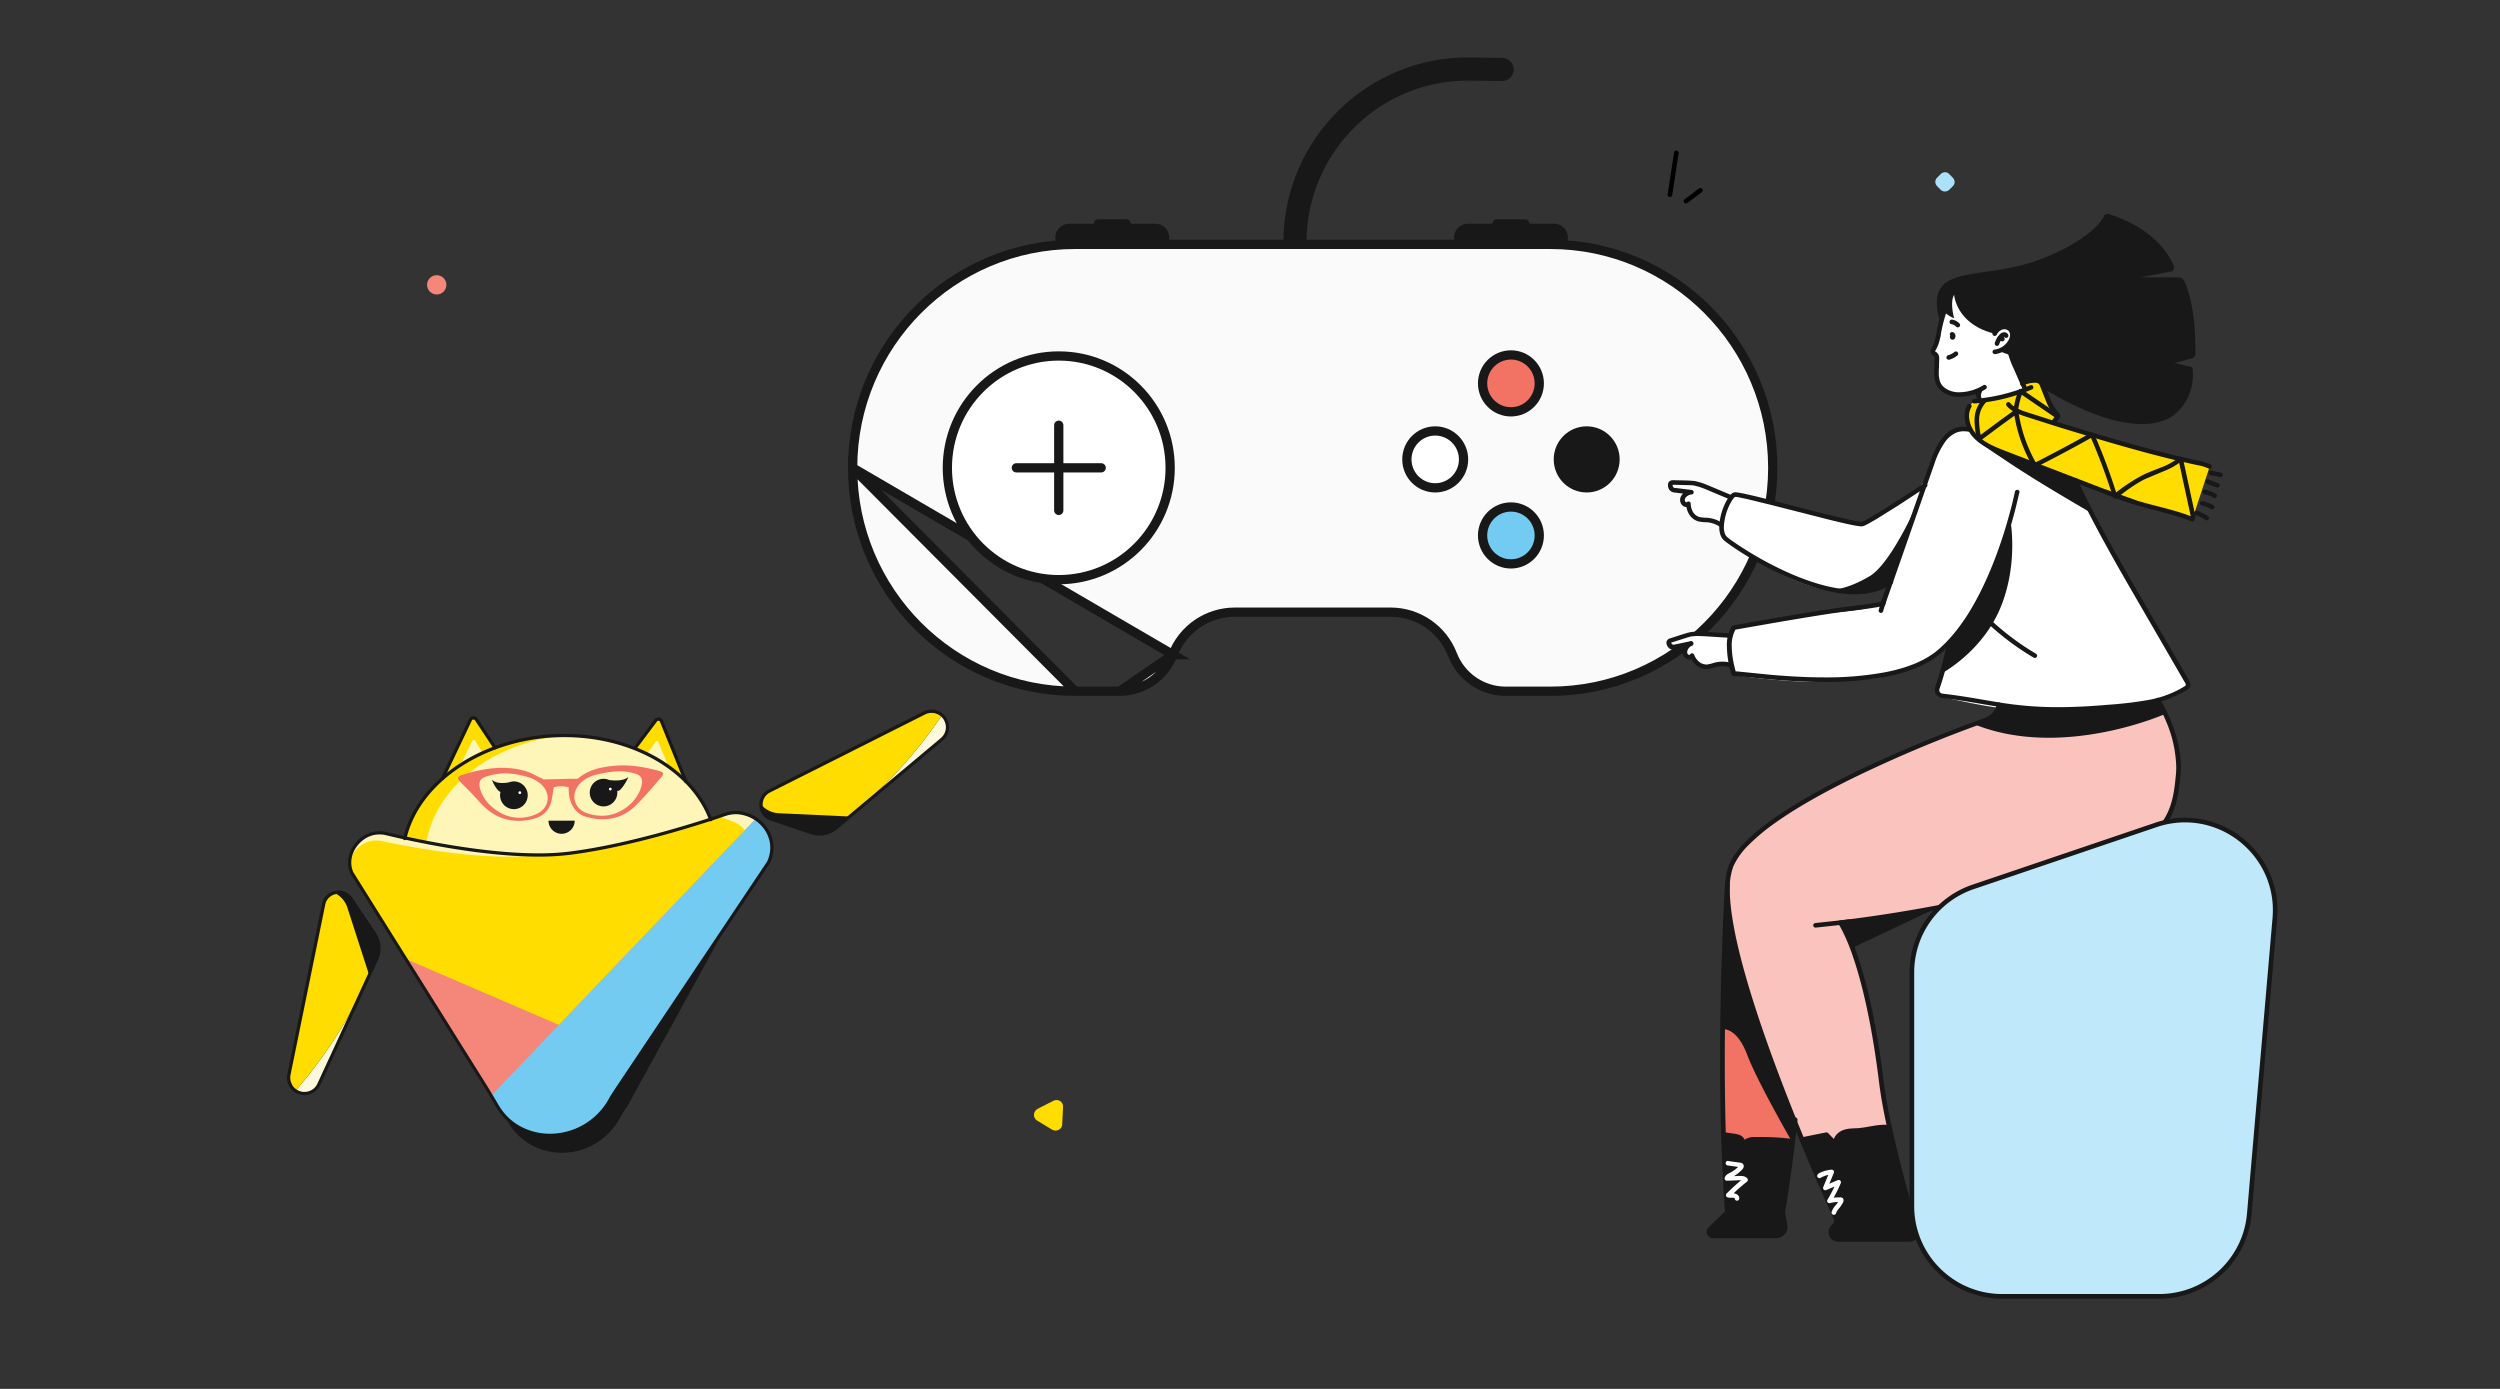
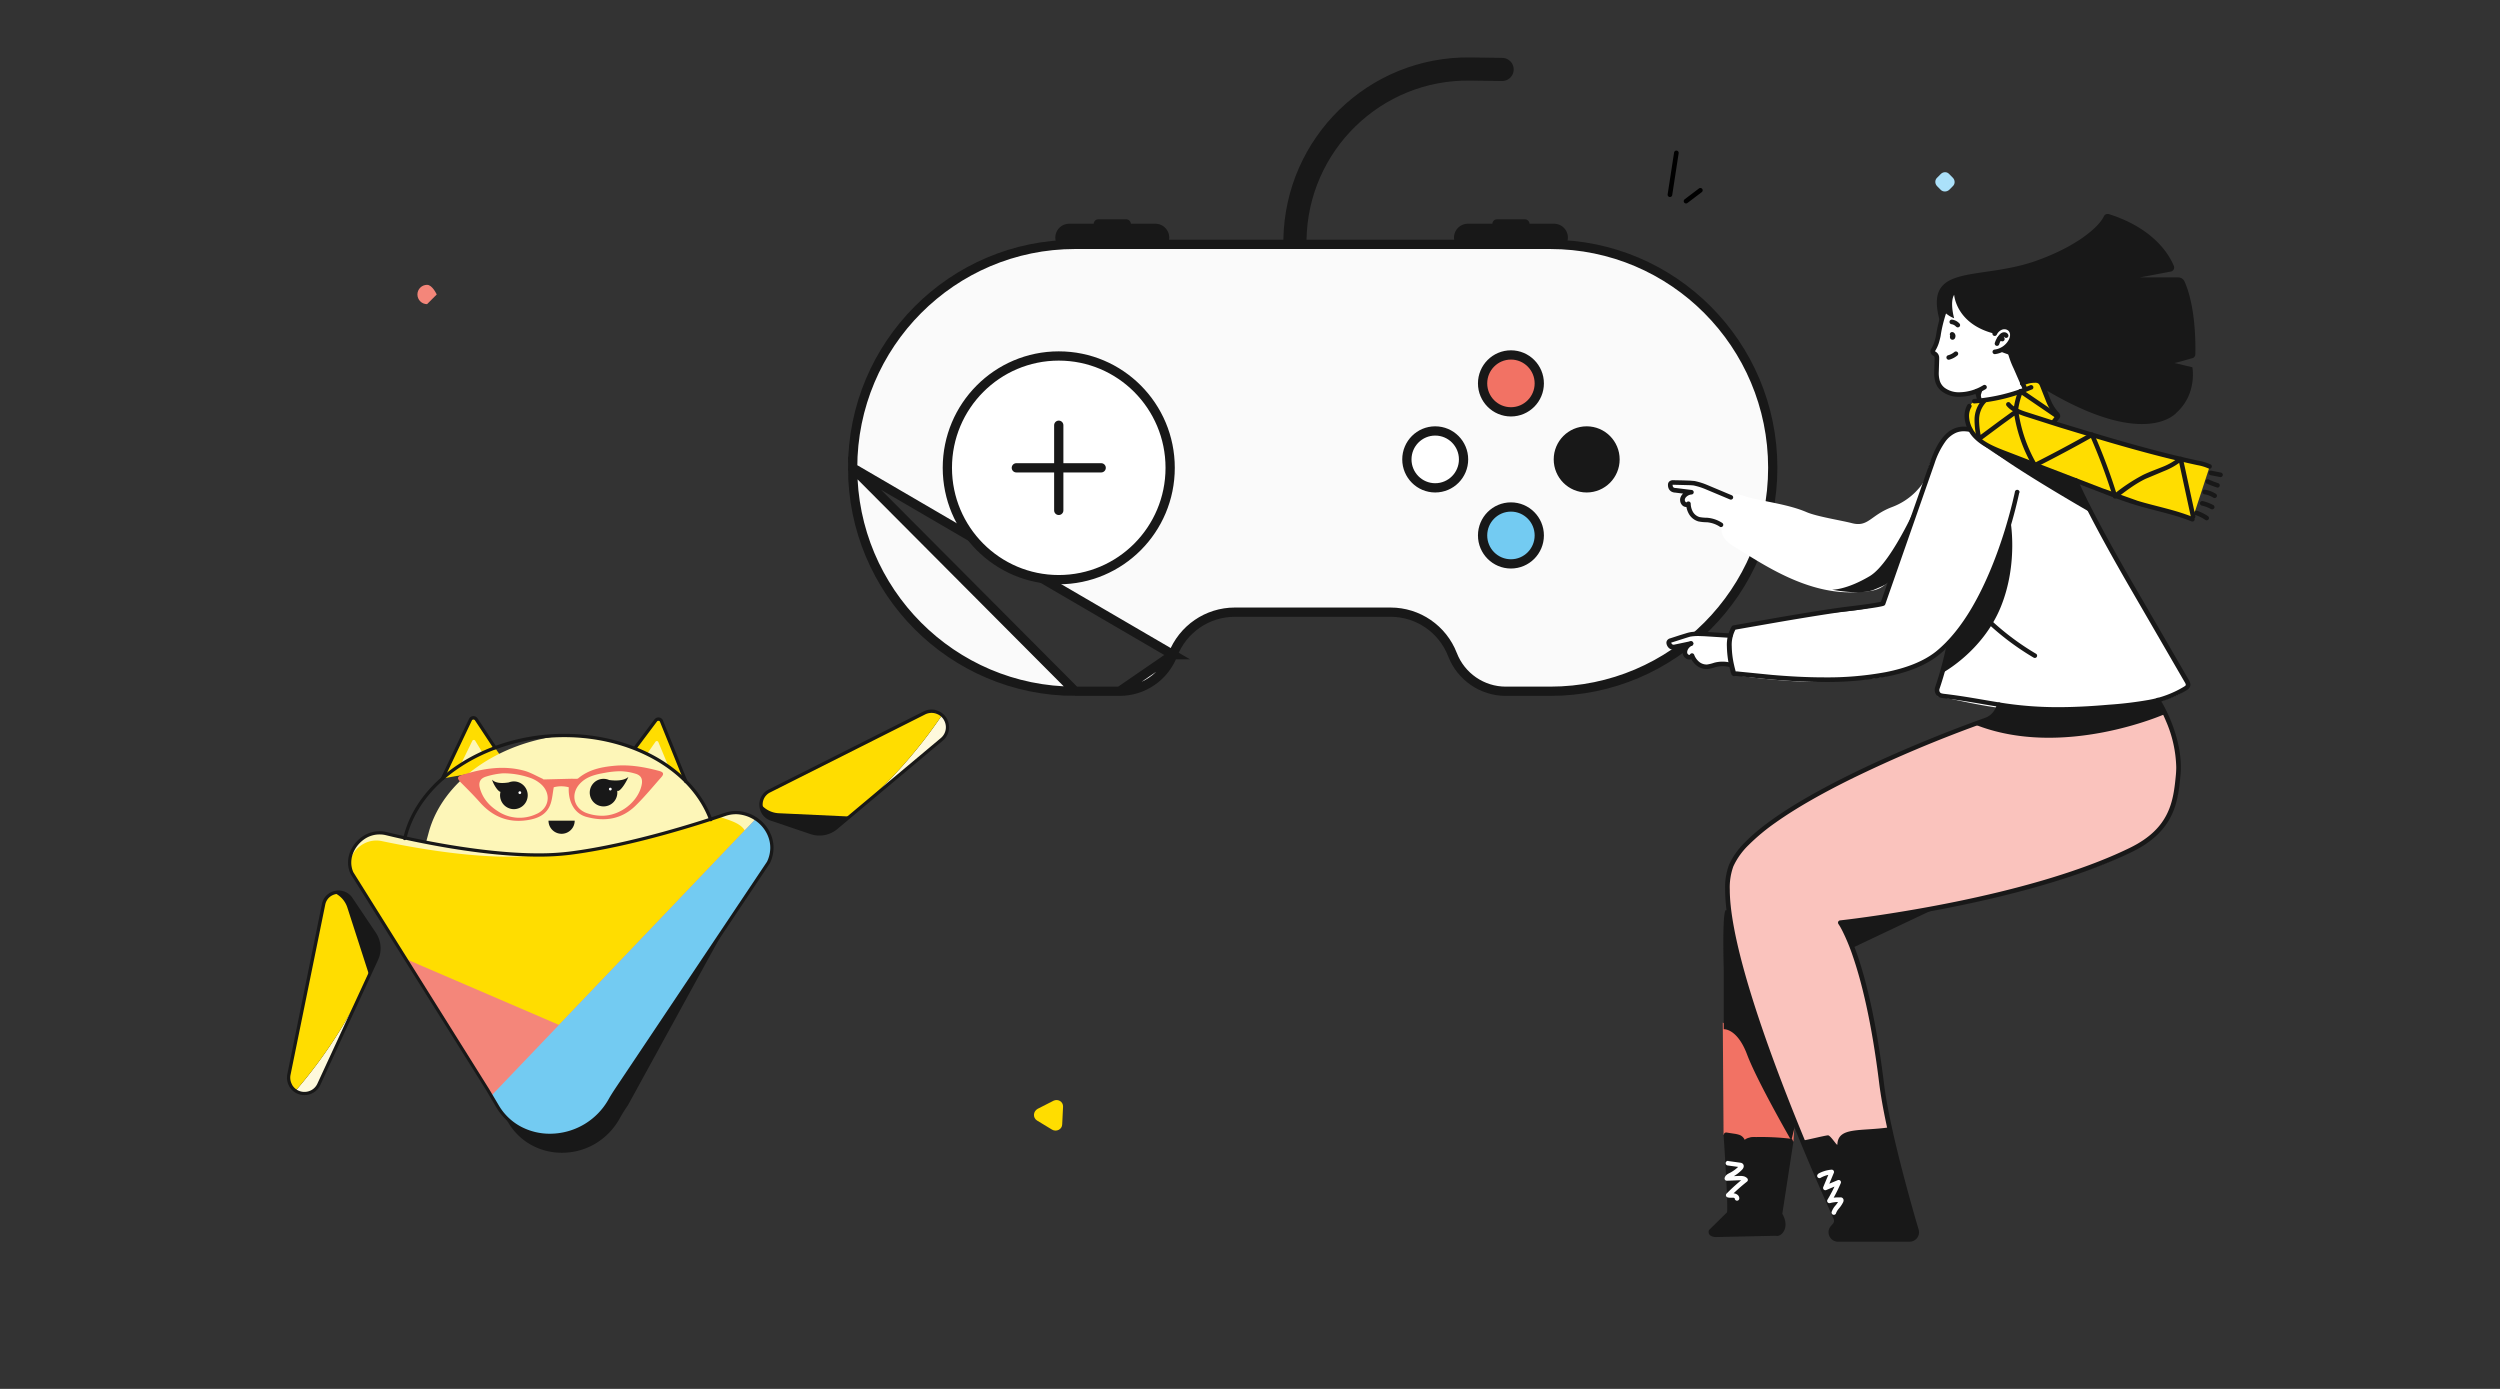
<svg xmlns="http://www.w3.org/2000/svg" width="540" height="300" fill="none">
  <rect width="100%" height="100%" fill="#333333" stroke="none" />
  <style>.B{fill:#fff}.C{stroke-width:2}.D{fill:#181818}.E{fill:#fd0}.F{stroke-linecap:round}.G{fill:#f27264}.H{fill:#fdf6b8}</style>
  <g clip-path="url(#A)" stroke="#181818" stroke-miterlimit="10">
    <g class="F">
      <path d="M324.457 15l-6.901-.093c-20.587-.279-37.517 16.22-37.848 36.885" stroke-width="5" />
      <g stroke-width="6">
        <path d="M230.946 51.321h18.61m67.505 0h18.609" />
      </g>
      <g class="C">
        <path d="M323.347 48.368h6.029" />
      </g>
    </g>
    <path d="M253.343 141.409l.001-.001c2.145-5.533 7.452-9.18 13.367-9.18h33.663c5.921 0 11.229 3.647 13.368 9.18 1.848 4.767 6.417 7.903 11.502 7.903h9.606c26.542 0 48.066-21.608 48.066-48.263v-.006c0-26.655-21.524-48.256-48.066-48.256H232.242c-26.542 0-48.066 21.608-48.073 48.269l69.174 40.354zm0 0c-1.841 4.766-6.41 7.902-11.502 7.902m11.502-7.902l-11.502 7.902m0 0h-9.606m9.606 0h-9.606m0 0c-26.542 0-48.066-21.602-48.066-48.256l48.066 48.256z" fill="#fafafa" class="C" />
    <path d="M228.692 125.205c13.29 0 24.063-10.815 24.063-24.157s-10.773-24.156-24.063-24.156-24.064 10.815-24.064 24.156 10.774 24.157 24.064 24.157z" class="B C" />
    <path d="M326.362 88.957c3.381 0 6.122-2.751 6.122-6.145s-2.741-6.145-6.122-6.145-6.122 2.751-6.122 6.145 2.741 6.145 6.122 6.145z" class="C G" />
    <path d="M326.362 121.801c3.381 0 6.122-2.752 6.122-6.146s-2.741-6.145-6.122-6.145-6.122 2.751-6.122 6.145 2.741 6.146 6.122 6.146z" fill="#73cbf2" class="C" />
    <path d="M342.724 105.375c3.381 0 6.122-2.751 6.122-6.145s-2.741-6.145-6.122-6.145-6.121 2.751-6.121 6.145 2.74 6.145 6.121 6.145z" class="C D" />
    <path d="M310.006 105.375c3.381 0 6.122-2.751 6.122-6.145s-2.741-6.145-6.122-6.145-6.121 2.751-6.121 6.145 2.741 6.145 6.121 6.145z" class="B C" />
    <g class="F C">
      <path d="M228.692 91.85v18.396" />
      <path d="M237.855 101.048h-18.326m17.704-52.68h6.03" />
    </g>
  </g>
  <g clip-path="url(#B)">
    <path d="M387.548 243.893l-.164 2.653-8.43-.803c-.341-.031-.684.036-.987.193s-.555.398-.724.693l-.679 1.191-.343-1.476a1.39 1.39 0 0 0-.462-.756 1.41 1.41 0 0 0-.827-.327l-2.643-.153-.169-24.22 7.717 3.347 7.711 19.658z" class="G" />
    <g class="D">
      <path d="M396.117 264.757l-.838.822a1.52 1.52 0 0 0-.06.721c.038.242.134.471.28.668s.336.358.557.467a1.56 1.56 0 0 0 .71.162h15.229a1.56 1.56 0 0 0 1.523-.361 1.53 1.53 0 0 0 .418-.69c.075-.262.078-.54.008-.805l-6-23.187-18.78 2.84 7.265 17.95a1.3 1.3 0 0 1 .057.753 1.31 1.31 0 0 1-.369.66zm-23.114-2.864l-3.868 3.809c-.333.985.496 1.506 1.552 1.501l12.893-.275c1.156.349 3.159-1.718 1.399-4.75l2.405-15.632-8.723-.827a1.5 1.5 0 0 0-.899.184c-.272.154-.489.389-.619.673l-.59 1.245-.262-1.157a1.7 1.7 0 0 0-.531-.895c-.267-.236-.602-.382-.957-.419l-2.509-.236s1.1 16.409.709 16.779z" />
    </g>
    <path d="M406.541 234.108c.357 2.953 1.047 5.66 1.86 9.352-6.496.984-11.361-.153-11.53 3.74 0 .492-1.488-2.032-2.043-1.968-.878.093-4.423.984-5.415 1.122-8.153-19.742-19.43-50.012-15.477-59.521 5.351-12.9 46.674-28.724 55.908-31.835a2.98 2.98 0 0 0 1.273-.847 2.93 2.93 0 0 0 .68-1.363l.174-.866s9.596 1.053 12.804 1.028c5.286-.039 21.046-2.013 21.046-2.013.176-.004.349.04.501.126a.96.96 0 0 1 .362.367c2.484 4.973 3.79 10.445 3.818 15.996 1.146 14.864-16.042 20.052-34.326 24.639-18.685 4.691-38.586 7.161-38.586 7.161s5.619 7.551 8.951 34.882z" fill="#fac3bd" />
    <path d="M425.435 92.637c3.154 7.117 23.496 12.059 26.65 19.196 1.78 4.021 7.126 12.88 9.248 16.734 3.07 5.577 6.447 11.124 9.561 16.686.67 1.181 2.162 2.712 1.597 3.282-1.741 1.753-4.037 2.26-6.496 3.136-8.173 2.918-27.929 1.663-31.45 1.476-4.716-.236-12.16-1.998-16.048-2.805.045-2.461 1.701-8.486 2.366-11.173 0 1.039-.749.615-2.628 2.308-2.277 2.048-5.832 3.131-8.927 4.051a29.05 29.05 0 0 1-7.121 1.201l-11.609.492c-2.936.123-15.834-1.028-16.474-1.742-.496-.532-.6-6.59-.644-7.59.066-.735.337-1.437.783-2.027.318-.399 1.265-.32 1.756-.458 2.36-.665 3.243-.192 5.613-.857a22.76 22.76 0 0 1 3.591-.63c2.077-.167 5.281-.935 7.374-1.215 3.863-.522 8.926-.64 12.581-1.782a3.83 3.83 0 0 0 1.852-1.389c.458-.641.705-1.408.706-2.194.055-1.127 1.825-3.067.992-3.977-.054 1.58-1.23 2.953-2.658 3.677s-3.074.703-4.666.831c-10.766.857-20.625-6.049-26.392-9.538-3.997-2.412-3.729-3.82-1.805-10.144.739-2.427 2.703-1.201 4.959-.64 3.6.891 8.356 1.476 12.075 3.076 2.212.955 7.439 1.772 9.784 2.377 3.541.926 3.967-1.668 8.594-3.445 1.936-.71 3.693-1.83 5.148-3.283 3.625-3.721 1.899-4.533 4.061-7.929 1.359-2.131 1.775-3.657 3.734-5.266" class="B" />
    <path d="M443.371 91.505c8.212 2.628 33.925 9.244 33.925 9.244l-3.739 11.428-19.836-6.452-24.041-9.185c-3.472-1.363-5.743-4.794-4.558-8.146a2.68 2.68 0 0 1 .846-1.31 2.71 2.71 0 0 1 1.435-.624 3.29 3.29 0 0 0 .764-.172l10.682-4.213a1.62 1.62 0 0 1 1.213-.014c.391.153.707.451.879.831l3.368 7.427-.938 1.186z" class="E" />
    <g class="B">
      <path d="M432.511 85.806l4.909-1.836-2.43-11.03a4.46 4.46 0 0 0-.955-1.932 4.51 4.51 0 0 0-1.753-1.267L421.7 63.204l-2.271 5.7-1.186 5.138-.644 1.058a.82.82 0 0 0-.185.33c-.035.123-.041.252-.017.377a.82.82 0 0 0 .153.346.83.83 0 0 0 .292.242l.496.714.059 5.07c.397 2.712 3.506 3.637 6.749 2.599l2.291-.492.095 2.038c1.869-.005 2.772.3 4.979-.517zm-62.926 26.47l2.167 1.082 2.133-5.94-3.705-1.846a16.63 16.63 0 0 0-8.812-1.378c-.177.027-.341.111-.466.239s-.205.293-.228.47c-.017.196.041.392.163.547s.3.259.497.289l3.967.576-.992.374c-.281.154-.508.389-.651.674a1.56 1.56 0 0 0-.152.921c.008.133.054.261.132.369a.72.72 0 0 0 .309.244.73.73 0 0 0 .392.046c.132-.022.256-.079.357-.167 0 2.87 2.211 3.657 3.843 3.544l1.046-.044zm1.618 31.293l2.633.06-.104-6.429-4.096-.177a16.67 16.67 0 0 0-8.803 1.447.83.83 0 0 0-.364.375.82.82 0 0 0-.067.516.78.78 0 0 0 .331.466.79.79 0 0 0 .562.12l3.942-.699-.808.664c-.471.384-.496 1.123-.258 1.763a.72.72 0 0 0 .239.319.73.73 0 0 0 .373.145c.136.012.272-.014.394-.075a.72.72 0 0 0 .293-.271c1.324 2.17 3.065 2.608 4.577 1.968l1.156-.192z" />
    </g>
    <g class="D">
-       <path d="M373.618 190.928s0 .271-.045.778c-.203 3.563-1.021 18.979-1.021 37.372 0 10.508.268 21.991 1.066 32.79.005.071-.005.143-.031.21s-.066.128-.118.178l-3.704 3.559c-.038.034-.069.076-.089.122a.35.35 0 0 0-.03.149c-.002.102.037.201.109.275.038.04.083.071.133.092a.4.4 0 0 0 .16.031h13.548a1.48 1.48 0 0 0 .58-.113c.184-.076.351-.188.491-.33a1.47 1.47 0 0 0 .436-1.033c-.001-.089-.009-.178-.025-.266l-.496-2.751c-.01-.057-.01-.116 0-.173 0 0 0-.142.07-.423.322-1.969 1.681-10.4 2.623-19.589a.49.49 0 0 1 .541-.438.49.49 0 0 1 .186.056c.058.03.109.072.151.122s.072.108.091.171a.48.48 0 0 1 .018.192c-1.086 10.538-2.703 20.067-2.703 20.077l-.496-.084.496-.089.496 2.757a2.67 2.67 0 0 1 .04.438 2.45 2.45 0 0 1-.726 1.74 2.49 2.49 0 0 1-1.754.721h-13.587c-.183 0-.365-.035-.534-.104a1.37 1.37 0 0 1-.453-.3c-.13-.128-.232-.281-.302-.449s-.105-.348-.105-.53.035-.367.107-.536.18-.322.315-.449l3.699-3.558.347.354-.496.035c-.798-10.829-1.066-22.331-1.066-32.859 0-21.056 1.066-38.204 1.066-38.209a.49.49 0 0 1 .167-.339c.098-.087.227-.132.359-.124s.255.067.342.165a.49.49 0 0 1 .124.357l.02.005z" />
      <path d="M386.675 246.93a54.82 54.82 0 0 0-7.325-.359h-.183c-.455-.025-.91.034-1.344.172a1.37 1.37 0 0 0-.531.349c-.122.124-.199.285-.218.458a.49.49 0 0 1-.145.348.5.5 0 0 1-.701 0 .49.49 0 0 1-.146-.348 4.22 4.22 0 0 0-.094-.724c-.035-.18-.115-.349-.233-.492a1.14 1.14 0 0 0-.496-.305 4.56 4.56 0 0 0-.783-.172l-1.706-.256c-.065-.01-.127-.033-.182-.067a.51.51 0 0 1-.143-.131c-.038-.053-.065-.112-.08-.175a.5.5 0 0 1-.007-.193.49.49 0 0 1 .198-.32.5.5 0 0 1 .367-.089l1.706.261a5.94 5.94 0 0 1 .952.207 1.99 1.99 0 0 1 .91.559 1.97 1.97 0 0 1 .484.947c.064.29.104.585.119.881l-.496.035-.496-.04a1.77 1.77 0 0 1 .496-1.038c.249-.27.558-.477.903-.606a4.67 4.67 0 0 1 1.701-.231h.188c2.485-.045 4.97.078 7.438.369a.49.49 0 0 1 .422.556c-.018.129-.088.246-.193.325a.5.5 0 0 1-.367.094l-.015-.015z" />
    </g>
    <path d="M373.31 250.784l2.594.359c.065.007.13.02.193.039a.72.72 0 0 1 .298.153c.085.07.151.159.193.261a.72.72 0 0 1 .06.29c-.002.157-.045.312-.124.448a1.22 1.22 0 0 1-.224.305 7.99 7.99 0 0 1-2.196 1.629c-.161.072-.314.159-.457.261a.65.65 0 0 0-.114.108l-.034.069-.496-.103-.025-.492 2.613-.113h.313c.254-.005.507.023.754.083a1.58 1.58 0 0 1 .748.433c.047.05.082.109.104.172s.032.132.027.199a.48.48 0 0 1-.056.193c-.032.06-.076.113-.129.155-1.304 1.029-2.542 2.138-3.705 3.322l-.357-.344.154-.492a.87.87 0 0 0 .278.034h.56.154c.281.016.551.108.783.266.133.084.245.197.328.33a.94.94 0 0 1 .144.492v.029a.48.48 0 0 1-.044.187.5.5 0 0 1-.112.157.51.51 0 0 1-.164.102.5.5 0 0 1-.191.032c-.065-.002-.129-.017-.189-.043s-.113-.065-.158-.112-.079-.102-.102-.163a.49.49 0 0 1-.032-.189h.049-.044.049-.044c-.025-.035-.059-.061-.1-.074a.49.49 0 0 0-.228-.059h-.094-.56c-.197.003-.392-.024-.58-.079a.5.5 0 0 1-.211-.132c-.058-.062-.099-.136-.119-.218a.49.49 0 0 1 .126-.462c1.192-1.213 2.461-2.349 3.799-3.401l.307.384-.362.335c-.078-.075-.176-.126-.282-.148a1.8 1.8 0 0 0-.496-.054h-.268l-2.613.108a.49.49 0 0 1-.221-.04c-.07-.03-.132-.075-.181-.132a.49.49 0 0 1-.102-.2c-.018-.073-.019-.15-.002-.224a1.1 1.1 0 0 1 .208-.443c.127-.167.286-.309.466-.418.159-.098.318-.177.446-.241.72-.364 1.372-.847 1.929-1.427l.07-.094.109.035h-.114v-.035l.109.035h.139l-.233.098v-.098h.253l-.233.098.253-.108-.179.206-.074-.098.253-.108-.179.206.129-.152-.055.197-.074-.045.129-.152-.055.197h-.059l-2.589-.36a.5.5 0 0 1-.429-.558c.018-.131.087-.249.193-.329a.5.5 0 0 1 .37-.097l.005.03z" class="B" />
    <g class="D">
      <path d="M421.859 71.754c.125.054.234.137.321.241s.146.227.175.359a.96.96 0 0 1 .03.226 1.2 1.2 0 0 1-.085.413.7.7 0 0 1-.138.216c-.046.042-.096.08-.149.113-.083.042-.175.064-.268.064a.54.54 0 0 1-.218-.044c-.128-.057-.23-.159-.288-.285a.58.58 0 0 1-.049-.246.97.97 0 0 1 0-.152l.069-.315a.5.5 0 0 1 .078-.18c.037-.055.085-.101.141-.137a.51.51 0 0 1 .183-.073c.066-.012.133-.011.198.002a.51.51 0 0 1 .182.077c.055.037.102.085.138.14a.5.5 0 0 1 .072.378l-.065.31-.228-.049h.233v.049l-.228-.049h-.144l.343-.148a.34.34 0 0 1 .034.148h-.377l.343-.148-.397.172.173-.394a.42.42 0 0 1 .224.221l-.397.172.173-.394-.178.399v-.438a.43.43 0 0 1 .178.039l-.178.399-.203-.379a.38.38 0 0 1 .203-.054v.433l-.203-.379.173.325-.297-.226a.34.34 0 0 1 .124-.098l.173.325-.297-.226.238.177-.278-.108.04-.069.238.177-.278-.108v-.044l.139-.029-.05.118c-.079-.034-.079-.064-.089-.089l.139-.029-.05.118c-.123-.046-.222-.139-.276-.258a.49.49 0 0 1 .249-.651.5.5 0 0 1 .379-.011h.025zm8.975 3.755a4.08 4.08 0 0 0 1.718-.642 4.04 4.04 0 0 0 1.258-1.327 2.51 2.51 0 0 0 .362-1.107v-.069a1.33 1.33 0 0 0-.313-.881c-.12-.12-.265-.213-.423-.276a1.27 1.27 0 0 0-.499-.088 1.43 1.43 0 0 0-.456.074 2.12 2.12 0 0 0-1.175 1.098.5.5 0 0 1-.285.25.5.5 0 0 1-.38-.023.49.49 0 0 1-.154-.117.51.51 0 0 1-.098-.166c-.021-.061-.03-.126-.026-.191a.48.48 0 0 1 .05-.186c.349-.742.98-1.318 1.755-1.6a2.44 2.44 0 0 1 .769-.123 2.24 2.24 0 0 1 .901.171 2.22 2.22 0 0 1 .755.518 2.25 2.25 0 0 1 .571 1.541v.108a3.49 3.49 0 0 1-.496 1.555 5.02 5.02 0 0 1-1.572 1.663 5.07 5.07 0 0 1-2.152.798.5.5 0 0 1-.195-.014c-.064-.017-.123-.047-.174-.087a.49.49 0 0 1-.127-.147c-.032-.057-.053-.12-.06-.185a.49.49 0 0 1 .102-.361.5.5 0 0 1 .33-.185h.014zm2.039-2.81l.089-.049-.045.094-.044-.044.089-.049-.045.094h-.049a.8.8 0 0 0-.288.246 3.8 3.8 0 0 0-.749 1.368.49.49 0 0 1-.239.293.5.5 0 0 1-.378.039.49.49 0 0 1-.335-.613c.194-.632.516-1.219.947-1.723.19-.243.444-.429.734-.537a1.1 1.1 0 0 1 .337-.049 1 1 0 0 1 .442.094c.16.074.295.194.386.344a.48.48 0 0 1 .084.187c.015.067.015.137.001.204s-.043.131-.084.187-.092.103-.152.137a.5.5 0 0 1-.58-.058c-.051-.046-.093-.102-.121-.165z" />
      <path d="M431.97 73.294l.268-.035-.159.222c-.059-.046-.098-.113-.109-.187l.268-.035-.159.222.104-.148v.177l-.104-.029.104-.148v-.029l.03.207h-.03v-.207l.03.207v-.094l.035.089v-.093l.034.089-.064.059a.49.49 0 0 1-.152.119.5.5 0 0 1-.186.052c-.065.005-.131-.003-.193-.023a.49.49 0 0 1-.168-.094c-.049-.042-.09-.093-.12-.151a.48.48 0 0 1-.052-.185.49.49 0 0 1 .022-.191.51.51 0 0 1 .095-.167 1.29 1.29 0 0 1 .253-.231.93.93 0 0 1 .402-.158h.109a.84.84 0 0 1 .466.148.7.7 0 0 1 .204.214c.052.085.086.18.098.278.018.13-.017.263-.097.368a.5.5 0 0 1-.331.191.51.51 0 0 1-.371-.097.49.49 0 0 1-.192-.329l-.035-.01zm-9.456-2.727a1.67 1.67 0 0 0-.992-.541.5.5 0 0 1-.331-.193c-.08-.105-.114-.238-.096-.368a.5.5 0 0 1 .195-.328c.106-.079.239-.114.371-.096a2.63 2.63 0 0 1 1.611.871.49.49 0 0 1-.059.683.5.5 0 0 1-.69-.038l-.009.01zm-.63-7.309c-1.111 3.155-2.217 5.97-2.698 9.243a.49.49 0 0 1-.168.304c-.091.078-.207.12-.328.119v-.492l.496.089s-.099.522-.287 1.181a7.51 7.51 0 0 1-.893 2.077l-.03.074.045.074.044.025a1.51 1.51 0 0 1 .576.54c.14.227.217.488.223.754v.399l-.089 2.82a5.83 5.83 0 0 0 .243 1.861c.194.572.555 1.073 1.036 1.442a5.15 5.15 0 0 0 3.204.96 10.13 10.13 0 0 0 5.132-1.516c.055-.035.116-.058.181-.069a.5.5 0 0 1 .193.005c.064.014.124.041.177.078a.49.49 0 0 1 .133.139c.034.054.059.115.07.179s.01.129-.005.192-.041.123-.078.176a.5.5 0 0 1-.14.132 11.18 11.18 0 0 1-5.663 1.669 6.11 6.11 0 0 1-3.814-1.171c-.634-.483-1.109-1.143-1.364-1.895a6.74 6.74 0 0 1-.297-2.18l.089-2.82v-.369a.53.53 0 0 0-.075-.265.52.52 0 0 0-.198-.192h-.049a1.08 1.08 0 0 1-.413-.393c-.099-.165-.152-.354-.153-.547.002-.226.073-.445.204-.63a6.57 6.57 0 0 0 .758-1.792l.199-.778c0-.098.034-.177.049-.231v-.059a.49.49 0 0 1 .174-.292.5.5 0 0 1 .322-.112v.492l-.496-.074c.496-3.406 1.647-6.295 2.743-9.425a.49.49 0 0 1 .253-.281.5.5 0 0 1 .379-.021c.124.043.226.133.283.251a.49.49 0 0 1 .022.376l.01-.044zm-1.097 13.482a3.68 3.68 0 0 0 1.369-.714.5.5 0 0 1 .549-.057.5.5 0 0 1 .15.121.48.48 0 0 1 .092.169c.02.062.027.127.021.191s-.025.127-.055.184-.072.108-.122.149a4.73 4.73 0 0 1-1.736.906.5.5 0 0 1-.377-.047.49.49 0 0 1-.188-.671.5.5 0 0 1 .297-.233zm18.096 7.382a39.42 39.42 0 0 1-12.397 3.027.5.5 0 0 1-.36-.118.49.49 0 0 1-.171-.335c-.009-.129.033-.257.117-.355a.5.5 0 0 1 .334-.171 38.6 38.6 0 0 0 12.11-2.953.5.5 0 0 1 .545.098.49.49 0 0 1 .11.159c.026.06.04.124.041.189a.48.48 0 0 1-.036.19c-.024.06-.061.115-.107.162a.49.49 0 0 1-.161.108h-.025z" />
      <path d="M427.458 84.31a9.21 9.21 0 0 1 .57 1.915c.024.13-.006.265-.082.374s-.193.183-.324.207-.268-.006-.377-.082a.5.5 0 0 1-.209-.322 8.25 8.25 0 0 0-.496-1.713c-.025-.06-.037-.125-.037-.19a.49.49 0 0 1 .038-.189c.026-.06.063-.114.109-.16a.5.5 0 0 1 .808.159zm9.486-.143l-1.983-4.548a18.98 18.98 0 0 1-1.488-4.316.49.49 0 0 1 .085-.366.5.5 0 0 1 .689-.117.49.49 0 0 1 .203.316c.305 1.415.781 2.788 1.418 4.09l1.984 4.548c.03.06.047.125.051.192s-.005.133-.028.196-.059.12-.105.169-.101.088-.163.114-.128.041-.196.041a.5.5 0 0 1-.196-.039.49.49 0 0 1-.271-.28zm-11.137 3.785c-.33.587-.501 1.248-.496 1.92.058 1.568.714 3.056 1.835 4.164 1.626 1.644 3.932 2.564 6.238 3.445l20.664 7.954 7.741 2.761c3.928 1.182 8.058 1.93 11.956 3.515a.49.49 0 0 1 .271.642c-.05.121-.147.217-.268.267a.5.5 0 0 1-.38.001c-3.768-1.535-7.865-2.284-11.867-3.485-2.658-.797-5.241-1.791-7.81-2.78l-20.649-7.959c-2.306-.891-4.756-1.836-6.586-3.677a7.12 7.12 0 0 1-2.122-4.853 4.89 4.89 0 0 1 .605-2.397.49.49 0 0 1 .128-.146c.052-.04.111-.069.174-.086a.51.51 0 0 1 .195-.013c.065.008.128.029.185.061a.5.5 0 0 1 .147.127c.04.051.07.11.087.173s.022.129.013.193a.5.5 0 0 1-.061.184v-.01zm8.39-.921c.753.94 2.033 1.477 3.347 1.915l7.543 2.407c9.863 3.002 19.722 6.005 29.783 8.161a10.62 10.62 0 0 1 2.629.807c.113.062.197.165.235.287a.49.49 0 0 1-.032.369c-.059.114-.16.201-.282.242a.5.5 0 0 1-.373-.022c-.76-.341-1.562-.584-2.385-.723-10.116-2.166-20.005-5.178-29.868-8.18l-7.577-2.417c-1.329-.468-2.802-1.014-3.794-2.23a.49.49 0 0 1 .079-.689.5.5 0 0 1 .695.074z" />
      <path d="M479.527 103.037l-2.078-.408a.5.5 0 0 1-.316-.208c-.073-.108-.1-.24-.076-.368.013-.064.038-.125.074-.179a.51.51 0 0 1 .137-.137c.055-.036.116-.061.18-.073a.49.49 0 0 1 .195 0l2.072.404a.5.5 0 0 1 .323.21c.076.11.104.245.079.375a.5.5 0 0 1-.212.321c-.11.075-.246.103-.378.078v-.015zm-.685 2.25a18.48 18.48 0 0 1-2.196-.837.49.49 0 0 1 .046-.903c.122-.045.256-.041.375.012.668.311 1.356.579 2.058.802.126.039.23.126.291.242a.49.49 0 0 1-.21.665.5.5 0 0 1-.379.033l.015-.014zm-.748 2.219a5.19 5.19 0 0 0-1.944-.743.5.5 0 0 1-.328-.198c-.079-.107-.111-.24-.091-.37s.092-.248.2-.326.241-.11.373-.09a6.21 6.21 0 0 1 2.326.891c.111.07.191.181.22.308s.006.262-.064.373a.5.5 0 0 1-.687.155h-.005zm-.526 2.452a7.57 7.57 0 0 0-1.983-.758c-.065-.013-.127-.038-.183-.075a.48.48 0 0 1-.138-.139.49.49 0 0 1-.073-.182.48.48 0 0 1 .004-.196.5.5 0 0 1 .081-.179.52.52 0 0 1 .144-.133c.057-.034.12-.057.186-.067s.133-.006.197.011c.795.178 1.561.467 2.276.856a.5.5 0 0 1 .234.296c.035.126.019.26-.045.374a.5.5 0 0 1-.125.146.49.49 0 0 1-.173.088.48.48 0 0 1-.192.016.5.5 0 0 1-.185-.058h-.025zm-1.204 2.347c-.654-.444-1.364-.798-2.113-1.053-.12-.046-.217-.136-.271-.252s-.061-.247-.02-.368.129-.22.244-.278a.5.5 0 0 1 .369-.033 9.9 9.9 0 0 1 2.351 1.167.5.5 0 0 1 .209.316c.024.129-.003.262-.078.371s-.189.183-.318.207a.5.5 0 0 1-.373-.077zM436.642 82.34a6.73 6.73 0 0 1 2.881-.699h.079a2.18 2.18 0 0 1 1.284.34 2.33 2.33 0 0 1 .71.984c.495 1.083.848 2.205 1.284 3.244a8.76 8.76 0 0 0 1.671 2.756c.098.094.186.198.263.31a1.02 1.02 0 0 1 .188.556c.005.046.005.092 0 .138a.9.9 0 0 1-.133.35 1.87 1.87 0 0 1-.149.202l-.759.93c-.04.054-.09.099-.148.133a.5.5 0 0 1-.565-.042.49.49 0 0 1-.156-.541.48.48 0 0 1 .1-.171l.724-.93.075-.093.089.039h-.094l.089.039h-.094.124-.124.124-.055l-.069.025v-.025h.069l-.069.025c-.049-.08-.109-.153-.179-.217a9.66 9.66 0 0 1-1.869-3.056l-1.275-3.219c-.076-.225-.209-.427-.386-.586a1.19 1.19 0 0 0-.7-.153h-.064a5.74 5.74 0 0 0-2.48.596.5.5 0 0 1-.378.026.49.49 0 0 1-.286-.247c-.059-.117-.068-.252-.026-.376a.49.49 0 0 1 .249-.284l.055-.054zm-.476 24.054a99.97 99.97 0 0 1-4.052 13.806 73.64 73.64 0 0 1-5.39 11.586c-2.212 3.756-4.85 7.206-7.974 9.716-2.926 2.338-6.874 3.775-11.203 4.646-4.465.822-9.001 1.209-13.543 1.157-4.731 0-9.204-.325-12.67-.65l-4.349-.448-1.428-.142a10.68 10.68 0 0 0-.804-.054h-.074l-.045-.315.139.285a.26.26 0 0 1-.094.03l-.045-.315.139.285-.198-.408.347.295c-.041.048-.092.086-.149.113l-.198-.408.347.295-.362-.31h.496a.49.49 0 0 1-.114.31l-.362-.31.456-.148a.46.46 0 0 1 0 .148h-.496l.456-.148v.044l-.496.153-.213-.443a.45.45 0 0 1 .213-.049v.492l-.213-.443.213.443-.396-.295a.5.5 0 0 1 .183-.148l.213.443-.396-.295.396.295-.466-.172c.017-.044.041-.086.07-.123l.396.295-.466-.172.466.172-.495-.108v-.064l.466.172-.496-.108.496.108-.496-.064v-.044l.496.108-.496-.064.496.064-.471.153c-.613-1.988-.947-4.05-.992-6.128-.073-1.514.292-3.017 1.051-4.332a.5.5 0 0 1 .141-.141c.057-.038.12-.063.186-.075l9.889-1.733c5.375-.92 11.594-1.939 15.04-2.347s5.242-.689 6.199-.867c.496-.083.739-.147.868-.182l.104-.034.154.354-.213-.32.059-.034.154.354-.213-.32.272.414-.496-.163.367-1.038 10.345-29.384c.992-2.855 2.093-4.745 3.312-5.946a5.85 5.85 0 0 1 1.92-1.299c.647-.26 1.339-.392 2.038-.389a7.57 7.57 0 0 1 1.443.152c.131.026.247.103.321.214a.5.5 0 0 1 .076.377c-.027.131-.104.245-.216.319a.51.51 0 0 1-.38.075 6.45 6.45 0 0 0-1.244-.133 4.34 4.34 0 0 0-1.662.315 5.7 5.7 0 0 0-2.39 2.008 17.43 17.43 0 0 0-2.281 4.646l-10.632 30.403a.49.49 0 0 1-.198.251 1.22 1.22 0 0 1-.318.123c-.496.138-2.068.458-7.215 1.073-3.402.404-9.63 1.428-14.996 2.343l-6.943 1.211-2.142.379-.788.143-.09-.493.417.271c-.65 1.155-.958 2.469-.888 3.79a19.28 19.28 0 0 0 .496 4.002 23.72 23.72 0 0 0 .332 1.324l.104.369.03.098c.018.07.018.142 0 .212v.029.054a1.1 1.1 0 0 1-.044.099c-.023.042-.054.081-.09.113a.55.55 0 0 1-.124.089.54.54 0 0 1-.218.049c-.077 0-.153-.018-.222-.052a.5.5 0 0 1-.175-.145l-.044-.074v-.049-.03c-.019-.05-.029-.103-.03-.157a.52.52 0 0 1 .1-.302.53.53 0 0 1 .257-.19c.062-.022.128-.035.193-.04h.159c.213 0 .496 0 .898.059l7.116.709c3.228.276 7.136.527 11.237.527 4.475.052 8.945-.331 13.345-1.142 4.24-.847 8.043-2.254 10.776-4.43 2.975-2.397 5.574-5.754 7.746-9.445 3.253-5.532 5.593-11.813 7.111-16.705.758-2.461 1.309-4.543 1.676-6.029l.407-1.738.099-.458.029-.157c.013-.065.039-.126.075-.181a.51.51 0 0 1 .139-.139.5.5 0 0 1 .182-.075c.065-.014.132-.014.197-.001a.5.5 0 0 1 .182.074c.056.036.103.083.14.138a.52.52 0 0 1 .077.18.48.48 0 0 1 0 .196l-.049-.005z" />
      <path d="M448.766 103.589c2.807 6.241 7.126 14.071 11.589 21.833l12.443 21.475a2.11 2.11 0 0 1 .332.984c0 .117-.018.233-.055.345-.07.217-.197.412-.367.566-.133.12-.277.227-.431.319a23.09 23.09 0 0 1-8.083 3.018 83.21 83.21 0 0 1-8.634 1.038c-4.299.374-7.88.527-10.989.527-4.338.012-8.669-.337-12.948-1.044-3.724-.585-7.25-1.304-11.802-1.836-.251-.025-.498-.072-.739-.142-.296-.088-.56-.259-.759-.492-.276-.329-.427-.744-.426-1.172a1.87 1.87 0 0 1 .109-.615c1.069-3.153 1.927-6.372 2.568-9.637.026-.128.101-.241.21-.314s.242-.1.371-.075.242.1.315.208.101.24.076.368a76.3 76.3 0 0 1-2.608 9.844.78.78 0 0 0-.05.27c-.002.194.064.383.189.532.081.089.189.151.307.177a3.01 3.01 0 0 0 .556.103c4.597.542 8.142 1.265 11.842 1.846 4.227.696 8.504 1.04 12.789 1.029 3.075 0 6.625-.153 10.91-.527 2.859-.189 5.706-.529 8.529-1.019 2.738-.468 5.363-1.445 7.736-2.879a1.92 1.92 0 0 0 .283-.207c.047-.037.083-.086.104-.142v-.055c-.03-.186-.101-.365-.208-.521l-12.437-21.465c-4.468-7.771-8.793-15.637-11.604-21.942-.034-.059-.054-.125-.061-.193s.002-.137.024-.202.057-.124.103-.175a.5.5 0 0 1 .165-.119.51.51 0 0 1 .2-.042.51.51 0 0 1 .2.041.5.5 0 0 1 .167.117c.046.051.082.11.104.175h-.02z" />
      <path d="M432.283 152.291a4.94 4.94 0 0 1-1.132 2.269c-.568.647-1.295 1.137-2.111 1.422-10.037 3.576-19.862 7.713-29.427 12.394-5.866 2.909-11.564 6.093-16.097 9.312a43.99 43.99 0 0 0-5.802 4.823c-1.384 1.327-2.508 2.897-3.312 4.632a13.36 13.36 0 0 0-.769 4.981c0 4.592 1.255 10.907 3.194 17.862 5.826 20.888 17.807 47.644 20.168 52.832.117.261.178.545.178.831a2 2 0 0 1-.496 1.339l-.416.492c-.174.184-.27.427-.268.68 0 .273.107.536.298.733.098.105.218.188.351.244s.277.084.422.081h15.383a1.08 1.08 0 0 0 .416-.081 1.09 1.09 0 0 0 .353-.234 1.03 1.03 0 0 0 .307-.729 1.02 1.02 0 0 0-.044-.29 458.09 458.09 0 0 1-3.968-14.352c-1.552-6.025-2.975-12.546-3.59-17.424-1.656-13.58-3.883-22.237-5.683-27.489a43.52 43.52 0 0 0-2.261-5.508c-.283-.556-.496-.945-.66-1.191l-.173-.27-.045-.059.154-.109-.149.109.154-.109-.149.109a.5.5 0 0 1-.097-.239.49.49 0 0 1 .037-.254c.035-.08.09-.149.161-.201s.154-.084.241-.094l.441-.049c2.187-.251 12.224-1.477 24.473-3.972s26.704-6.29 37.688-11.65c4.414-2.156 6.73-4.691 8.044-7.383s1.626-5.572 1.894-8.397c.05-.551.075-1.103.075-1.654-.088-3.405-.832-6.761-2.192-9.888-.45-1.083-.955-2.143-1.513-3.175a25.72 25.72 0 0 0-.496-.871c-.059-.103-.109-.177-.138-.226l-.035-.059a.49.49 0 0 1-.07-.179.5.5 0 0 1 .005-.193c.014-.063.041-.122.078-.175a.51.51 0 0 1 .141-.133c.11-.07.244-.094.372-.066a.5.5 0 0 1 .312.214c.872 1.44 1.631 2.944 2.271 4.499 1.126 2.722 2.266 6.398 2.266 10.267 0 .576-.024 1.161-.079 1.742-.268 2.835-.575 5.848-1.984 8.737s-3.932 5.606-8.499 7.826c-11.877 5.788-27.597 9.72-40.362 12.216s-22.563 3.553-22.573 3.553l-.055-.492.402-.29c.07.093 5.688 7.727 9.016 34.995.585 4.794 2.043 11.32 3.565 17.305s3.104 11.503 3.933 14.313a2.01 2.01 0 0 1 .044.935 2.02 2.02 0 0 1-.381.855 2.04 2.04 0 0 1-.728.595 2.06 2.06 0 0 1-.919.209h-15.418c-.27.001-.538-.052-.789-.154s-.477-.253-.669-.443-.344-.415-.447-.663-.157-.514-.157-.783a1.96 1.96 0 0 1 .495-1.333l.417-.468c.172-.189.268-.434.268-.689 0-.146-.032-.291-.094-.423-1.577-3.475-7.439-16.533-12.894-31.068-2.717-7.299-5.346-14.918-7.299-21.917s-3.234-13.363-3.234-18.127a14.22 14.22 0 0 1 .843-5.355c.855-1.844 2.049-3.513 3.521-4.922 2.827-2.885 6.888-5.779 11.54-8.569 13.94-8.368 33.2-15.751 40.168-18.212.655-.226 1.241-.617 1.699-1.134a3.97 3.97 0 0 0 .914-1.819c.013-.063.039-.123.075-.177s.083-.099.138-.135a.5.5 0 0 1 .372-.072c.128.027.24.102.313.209a.49.49 0 0 1 .074.367v-.034z" />
-       <path d="M399.504 199.571l-7.29.793c-.132.014-.264-.024-.367-.106a.5.5 0 0 1-.184-.332c-.014-.131.024-.262.107-.364a.5.5 0 0 1 .335-.183l7.294-.792a.5.5 0 0 1 .363.105.49.49 0 0 1 .183.328c.008.065.002.13-.016.193a.5.5 0 0 1-.09.172.51.51 0 0 1-.149.124.49.49 0 0 1-.186.057v.005zm8.361 44.381l-.699-.03c-1.806 0-3.68.561-5.664.729-1.15.088-2.251.064-3.139.438a2.44 2.44 0 0 0-.967.718c-.234.268-.37.606-.386.96 0 .1.014.199.039.296a.48.48 0 0 1-.017.319.49.49 0 0 1-.211.242c-.095.053-.206.074-.314.059a.5.5 0 0 1-.286-.143l-2.068-2.097.352-.344.099.492-4.899.984a.51.51 0 0 1-.38-.074c-.111-.074-.189-.189-.215-.319a.5.5 0 0 1 .075-.377c.074-.111.19-.188.322-.214l4.899-.985a.51.51 0 0 1 .246.011c.08.024.152.068.21.127l2.068 2.097-.357.345-.496.132a1.97 1.97 0 0 1-.079-.561c.014-.579.228-1.137.605-1.58.362-.442.829-.789 1.359-1.009 1.165-.492 2.37-.413 3.441-.492 1.84-.147 3.734-.728 5.743-.733l.783.034a.5.5 0 0 1 .339.174.49.49 0 0 1-.06.696.5.5 0 0 1-.363.115l.02-.01zm-2.074-112.156c.17-.633.375-1.256.615-1.866.052-.116.147-.207.265-.255a.5.5 0 0 1 .37-.003c.119.047.215.136.269.251a.49.49 0 0 1 .019.367 16.96 16.96 0 0 0-.581 1.757.49.49 0 0 1-.234.278.5.5 0 0 1-.363.043c-.122-.032-.227-.109-.294-.215a.49.49 0 0 1-.066-.357zm10.251-26.559l-6.159 4.031-4.582 2.86-1.771 1.014-.654.33c-.161.075-.327.139-.496.192a1.43 1.43 0 0 1-.312.029 5.49 5.49 0 0 1-.799-.079c-1.215-.177-3.322-.659-5.866-1.284l-12.611-3.209-5.252-1.285-1.79-.379c-.315-.068-.635-.111-.957-.128h-.035l-.034-.212.054.207-.035-.211.055.206c-.094.055-.177.125-.248.207a5.09 5.09 0 0 0-.709 1.043c-.889 1.621-1.398 3.419-1.488 5.262-.011.45.051.899.184 1.329.102.336.296.637.56.871a20.53 20.53 0 0 0 1.25.935c3.497 2.415 7.193 4.532 11.048 6.33 4.83 2.239 10.365 4.095 15.239 4.09 2.807 0 5.376-.605 7.513-2.077.054-.038.115-.064.179-.078a.51.51 0 0 1 .195-.004c.064.012.126.036.181.071a.5.5 0 0 1 .14.135c.037.053.063.115.076.178s.014.13.001.194a.47.47 0 0 1-.074.179c-.036.054-.083.101-.137.137-2.336 1.609-5.128 2.249-8.074 2.249-5.851 0-12.397-2.495-17.708-5.178-2.668-1.338-5.029-2.731-6.854-3.888-.912-.581-1.686-1.102-2.296-1.536s-1.056-.762-1.319-.984a2.85 2.85 0 0 1-.858-1.314 5.06 5.06 0 0 1-.238-1.639 12.56 12.56 0 0 1 1.076-4.666 10.36 10.36 0 0 1 .992-1.806c.145-.222.312-.43.496-.621a1.5 1.5 0 0 1 .61-.374.93.93 0 0 1 .273-.029c.248.007.495.034.739.079 1.13.177 3.179.659 5.683 1.284l12.586 3.209 5.346 1.285 1.864.374a7.68 7.68 0 0 0 1.056.133h.075v.084-.079.083-.078c.114-.036.225-.08.332-.133.615-.281 1.765-.94 3.109-1.762 2.019-1.231 4.503-2.83 6.477-4.12l2.479-1.619.992-.655c.054-.036.115-.061.179-.074a.5.5 0 0 1 .193-.001c.064.012.125.037.18.073s.101.081.137.135.062.114.075.177.014.129.001.193-.037.124-.073.178a.48.48 0 0 1-.137.136h-.059z" />
      <path d="M371.48 113.767c-.844-.55-1.815-.88-2.821-.96a8.94 8.94 0 0 1-1.81-.182c-.828-.242-1.535-.78-1.984-1.511-.419-.696-.648-1.488-.665-2.299h.496l.352.345c-.069.068-.148.128-.233.177a1.15 1.15 0 0 1-.605.172 1.19 1.19 0 0 1-.858-.388c-.284-.3-.444-.696-.446-1.108-.007-.08-.007-.161 0-.241a2.1 2.1 0 0 1 .63-1.147 2.83 2.83 0 0 1 1.681-.787l.05.492-.065.492-3.307-.413.064-.493v.493a1.96 1.96 0 0 1-.868-.192c-.316-.162-.562-.434-.689-.763-.08-.208-.12-.428-.119-.65v-.143l.496.054-.496.025v-.059c-.002-.203.063-.402.183-.566a1.04 1.04 0 0 1 .546-.35 1.07 1.07 0 0 1 .292-.044h.025l2.311.044 1.399.05.991.083a14.69 14.69 0 0 1 2.782.876l5.257 2.206c.059.026.113.063.158.11s.08.102.104.162.035.125.033.19a.5.5 0 0 1-.042.187.47.47 0 0 1-.112.157.48.48 0 0 1-.354.136c-.065-.001-.129-.016-.189-.042l-5.222-2.19a14.06 14.06 0 0 0-2.588-.822c-.129-.025-.461-.049-.858-.069l-3.69-.093v-.493.493-.291.291-.291.291h-.079l-.04-.059.06.034v.025l-.04-.059.06.034-.08-.044h.09v.024l-.08-.044h.09v.084.093a.71.71 0 0 0 .099.389.43.43 0 0 0 .168.148c.134.06.28.088.427.083h.054l3.308.414a.5.5 0 0 1 .351.144.49.49 0 0 1 0 .696.5.5 0 0 1-.351.144 1.82 1.82 0 0 0-1.081.492c-.178.158-.3.369-.347.601v.088a.64.64 0 0 0 .173.429c.105.098.124.078.139.083l.094-.029.045-.03.149.158-.159-.153.149.158-.159-.153c.069-.068.156-.115.252-.134a.5.5 0 0 1 .284.026.49.49 0 0 1 .312.438c.006.636.177 1.26.496 1.811.315.522.813.909 1.399 1.088a8.94 8.94 0 0 0 1.616.148 6.96 6.96 0 0 1 3.293 1.117c.055.035.102.081.139.135a.48.48 0 0 1 .076.177c.014.064.014.129.002.193s-.037.125-.073.179-.083.101-.137.137-.115.061-.179.074-.13.013-.194 0-.125-.037-.18-.073l.025-.005zm101.749-2.121l-2.693-12.433.496-.103.323.374a14.57 14.57 0 0 1-3.883 2.254l-4.047 1.698c-2.231 1.083-4.24 2.618-6.258 4.169a.5.5 0 0 1-.216.094.49.49 0 0 1-.437-.139c-.056-.056-.097-.125-.121-.201a123.73 123.73 0 0 0-4.959-13.26l.452-.197.248.423a299 299 0 0 1-12.398 6.611.5.5 0 0 1-.65-.192 32.08 32.08 0 0 1-4.096-11.774l.496-.069.288.404-3.298 2.392-4.676 3.475a.5.5 0 0 1-.496.064.5.5 0 0 1-.201-.143.49.49 0 0 1-.107-.221 20.08 20.08 0 0 1-.496-3.844v-.492a6.44 6.44 0 0 1 1.672-4.208.5.5 0 0 1 .161-.108c.06-.025.125-.038.191-.038a.49.49 0 0 1 .496.493.49.49 0 0 1-.144.347c-.878.987-1.37 2.253-1.389 3.568v.453a18.95 18.95 0 0 0 .496 3.657l-.496.094-.297-.394 4.676-3.475 3.323-2.412a.5.5 0 0 1 .692.105c.051.067.085.146.096.23.562 4.024 1.91 7.901 3.967 11.414l-.431.251-.223-.443a293.97 293.97 0 0 0 12.333-6.595.5.5 0 0 1 .196-.062.49.49 0 0 1 .382.124.48.48 0 0 1 .121.165 125.44 125.44 0 0 1 4.984 13.368l-.496.148-.303-.389a38.28 38.28 0 0 1 6.447-4.277c1.374-.655 2.782-1.152 4.121-1.693 1.309-.508 2.531-1.215 3.62-2.097a.5.5 0 0 1 .496-.094.49.49 0 0 1 .327.364l2.683 12.408c.028.13.002.267-.072.378a.5.5 0 0 1-.32.217c-.131.028-.268.002-.381-.071s-.191-.187-.219-.317h.02z" />
      <path d="M443.995 90.25l-7.815-5.335.293-.399.461.177c-.475 1.189-.808 2.43-.992 3.696a.49.49 0 0 1-.193.324c-.105.079-.237.112-.367.094a.49.49 0 0 1-.422-.552 17.31 17.31 0 0 1 1.032-3.937.48.48 0 0 1 .127-.183c.056-.051.123-.088.196-.109a.5.5 0 0 1 .224-.012c.075.013.145.043.206.087l7.776 5.306c.055.035.102.081.139.135s.063.114.077.178.014.129.001.193a.5.5 0 0 1-.073.179.49.49 0 0 1-.313.211.5.5 0 0 1-.371-.069l.014.015zm-4.775 51.769a57.05 57.05 0 0 1-11.049-8.515c-.104-.104-.197-.22-.277-.344a1.09 1.09 0 0 1-.164-.537c-.002-.177.053-.35.159-.492.079-.104.196-.174.326-.192a.5.5 0 0 1 .368.094c.105.078.175.194.193.324a.49.49 0 0 1-.094.365l-.149-.114h.189l-.04.114-.149-.114h.075.114-.114.114a.62.62 0 0 0 .154.202c3.256 3.221 6.9 6.032 10.85 8.367a.51.51 0 0 1 .166.121c.046.052.081.112.102.178a.5.5 0 0 1 .021.203.49.49 0 0 1-.065.194.48.48 0 0 1-.138.152c-.056.04-.12.068-.188.083s-.138.014-.206-.001a.48.48 0 0 1-.188-.083l-.01-.005z" />
    </g>
    <path d="M392.704 253.54c.891-.502 1.881-.806 2.901-.891.085-.007.17.008.248.044a.49.49 0 0 1 .194.158.48.48 0 0 1 .096.238.48.48 0 0 1-.037.254l-1.433 3.445-.461-.187-.193-.452 2.94-1.236a.5.5 0 0 1 .286-.03.49.49 0 0 1 .393.381.49.49 0 0 1-.024.284c-.6 1.411-1.298 2.779-2.088 4.095l-.431-.241-.129-.492c.701-.183 1.422-.276 2.147-.276h.426c.05-.004.1-.004.149 0 .093.017.181.054.258.108a.61.61 0 0 1 .213.266c.037.084.056.175.055.266a1.07 1.07 0 0 1-.094.404c-.244.487-.549.942-.908 1.353-.261.29-.47.623-.615.984-.015.067-.043.13-.084.185s-.093.101-.152.135-.126.055-.194.063-.138 0-.203-.02-.126-.055-.178-.1-.093-.1-.122-.162-.045-.129-.047-.197.012-.136.038-.199c.177-.477.44-.917.779-1.299.307-.351.57-.738.783-1.152l.114.03h-.119v-.03l.114.03h.184l-.278.118c-.007-.039-.007-.079 0-.118h.302l-.277.118.327-.138-.203.29a.36.36 0 0 1-.124-.152l.327-.138-.203.29.183-.256-.064.31a.39.39 0 0 1-.119-.054l.183-.256-.064.31.025-.128v.128l.024-.128v.128h-.372c-.639.001-1.276.084-1.894.247-.094.024-.193.02-.285-.012a.49.49 0 0 1-.333-.431c-.007-.096.015-.192.063-.276.768-1.277 1.446-2.606 2.028-3.977l.461.182.193.453-2.94 1.24a.51.51 0 0 1-.286.029c-.096-.019-.184-.066-.254-.134a.49.49 0 0 1-.136-.251c-.02-.095-.011-.194.026-.284l1.433-3.445.457.187.039.492a6.06 6.06 0 0 0-2.479.758.5.5 0 0 1-.186.071.51.51 0 0 1-.198-.008.52.52 0 0 1-.18-.084c-.053-.04-.098-.09-.132-.148s-.055-.121-.063-.187a.5.5 0 0 1 .016-.196c.019-.064.05-.123.093-.175a.5.5 0 0 1 .154-.124l-.07-.01z" class="B" />
    <g class="D">
      <path d="M373.662 137.771l-5.653-.354c-.407 0-.809-.035-1.2-.035-.508-.005-1.016.029-1.518.104-.129 0-.451.103-.838.216l-3.511 1.118-.149-.493.169.463-.055-.153.065.153-.055-.153.065.153-.07.039-.039-.034h.044l-.039-.035h.044l-.094-.034h.104v.034l-.094-.034h.059.045-.045.045l.025.079-.169.039.169-.044-.169.039.169-.044a.87.87 0 0 0 .139.271.49.49 0 0 0 .153.137c.074.038.156.057.238.055a.98.98 0 0 0 .343-.069h.059l3.258-.689a.49.49 0 0 1 .198-.002c.065.012.128.037.183.073a.5.5 0 0 1 .142.137c.037.054.064.116.077.18s.015.132.002.197-.037.126-.073.182-.084.103-.139.14a.52.52 0 0 1-.181.077l-3.273.748-.105-.492.159.492c-.213.075-.438.115-.664.118-.267.002-.529-.068-.759-.202a1.56 1.56 0 0 1-.59-.639c-.063-.121-.113-.248-.149-.379l.496-.114-.461.187c-.049-.118-.075-.245-.075-.374 0-.163.045-.323.129-.462a1.06 1.06 0 0 1 .362-.355.8.8 0 0 1 .209-.103h.024l2.197-.714 1.334-.408a7.88 7.88 0 0 1 .957-.241c.555-.086 1.115-.125 1.676-.119l1.24.035 5.698.359a.51.51 0 0 1 .187.054.49.49 0 0 1 .151.12.5.5 0 0 1 .094.169c.02.062.027.127.022.191s-.024.128-.054.185a.49.49 0 0 1-.121.151c-.05.042-.108.074-.17.093s-.128.027-.193.022l-.025-.035z" />
      <path d="M373.548 144.076c-.475-.118-.963-.177-1.453-.177-.516-.001-1.029.065-1.527.197a9.21 9.21 0 0 1-1.771.423h-.193a3.54 3.54 0 0 1-2.172-.788c-.631-.523-1.111-1.202-1.394-1.968l.467-.177.446.211a1.32 1.32 0 0 1-.551.556c-.154.074-.324.111-.495.109a1.31 1.31 0 0 1-.586-.148 1.63 1.63 0 0 1-.558-.468c-.147-.197-.248-.424-.295-.664-.015-.104-.023-.21-.024-.315a2.19 2.19 0 0 1 .243-.984 2.77 2.77 0 0 1 1.324-1.29c.059-.032.125-.052.193-.059s.135.002.2.023.124.055.175.1a.47.47 0 0 1 .12.16.49.49 0 0 1 .046.195c.002.068-.01.135-.036.197a.52.52 0 0 1-.112.167.5.5 0 0 1-.17.108c-.369.175-.67.468-.853.832-.086.168-.133.353-.139.541V141a.62.62 0 0 0 .328.428c.04.024.086.038.134.039h.039l.075-.064.024-.034.214.113-.214-.103.214.113-.214-.103a.51.51 0 0 1 .191-.208.5.5 0 0 1 .275-.069.49.49 0 0 1 .267.09c.079.055.14.132.175.221.22.599.595 1.13 1.086 1.541.439.356.985.557 1.552.571h.129a8.63 8.63 0 0 0 1.577-.389 7.08 7.08 0 0 1 1.785-.232c.572 0 1.142.071 1.696.212a.49.49 0 0 1 .271.232c.058.108.074.234.043.353a.49.49 0 0 1-.207.289.5.5 0 0 1-.35.076h.025zm66.535-87.841c8.792-3.189 13.31-7.284 14.361-9.519.094-.197.258-.352.46-.438a.9.9 0 0 1 .636-.025c9.779 3.115 13.057 8.859 14.014 11.192.05.123.072.255.064.388a.88.88 0 0 1-.109.378.9.9 0 0 1-.261.295.91.91 0 0 1-.363.156l-6.665 1.26h8.281a1.5 1.5 0 0 1 .807.238 1.47 1.47 0 0 1 .547.633c2.331 5.237 2.405 12.881 2.336 15.75-.003.193-.071.379-.192.529s-.289.257-.478.303c-.991.256-2.117.65-3.833 1.038l3.868.911s1.086 5.714-3.412 9.795c0 0-6.59 8.156-28.668-5.139l-.342-.876a1.53 1.53 0 0 0-.671-.77 1.55 1.55 0 0 0-1.01-.18l-1.557.236s-.992.95-1.85-1.23c-.496-1.314-1.547-3.199-1.899-4.489a24.73 24.73 0 0 1-2.365-.876c1.844-.901 3.823-3.445 2.439-4.627-2.107-1.762-3.367.92-3.367.92-8.381-2.082-8.757-8.407-8.757-8.407-.992 1.634 0 5.07 0 5.07a6.26 6.26 0 0 1-2.217-1.477l-.714 2.614c-4.116-13.471 8.103-9.012 20.917-13.653zm-3.799 42.89l10.563 4.065s1.984.581 2.346 2.501l2.529 5.094s-20.436-11.69-23.432-15.189l7.994 3.529zm-5.757 55.533c.843-.984.992-2.82 2.227-2.337s16.622 1.875 26.778 0l5.589-.857s1.409-.566 1.771.852l.828 1.88s-22.261 9.917-41.279 2.249c.03.03 3.258-.792 4.086-1.787zm-15.318-48.254s-6.278 15.041-11.366 18.053-8.113 2.914-8.113 2.914 6.09 1.236 9.06 0 3.526-1.398 4.463-4.095m24.958-11.099s1.86 9.426-2.083 19.019-12.64 14.199-12.64 14.199l1.15-4.533s.457-3.037 1.701-3.716 11.505-19.008 11.872-24.969zm-60.217 88.152c2.341 12.083 11.902 37.569 11.902 37.569s1.844 4.174 1.641 5.995l-.615 2.461s-7.404-12.856-9.546-18.566-5.048-5.483-5.048-5.483v-12.846c0-.438-.66-21.213 1.666-9.13zm45.836-4.897c.824-.443-19.717 9.307-19.717 9.307l-2.598-5.444s19.414-2.308 22.315-3.863z" />
      <path d="M428.29 83.97l-.749 2.343-.54-1.811.54-.271" />
    </g>
  </g>
-   <path d="M412.966 210.033a19.5 19.5 0 0 1 13.24-18.468l39.471-13.38c13.323-4.516 26.899 6.131 25.688 20.147l-5.518 63.854c-.871 10.082-9.309 17.822-19.428 17.822h-33.953c-10.77 0-19.5-8.731-19.5-19.5v-50.475z" fill="#bfe8fb" stroke="#181818" />
  <g clip-path="url(#C)">
    <path d="M81.341 207.211l-1.598 3.465-6.471 14.014-4.392 9.508c-.207.454-.511.857-.89 1.181s-.824.561-1.304.696a3.42 3.42 0 0 1-1.476.083 3.44 3.44 0 0 1-1.374-.545c-.44-.298-.803-.695-1.061-1.16-.412-.718-.547-1.562-.378-2.373l7.493-36.729c.112-.592.388-1.141.797-1.584a3.21 3.21 0 0 1 1.516-.92 3.26 3.26 0 0 1 3.653 1.326l5.049 7.518a5.66 5.66 0 0 1 .435 5.52z" fill="#fef9dc" />
    <path d="M81.34 207.211l-1.598 3.465-.424.92a102.36 102.36 0 0 1-15.485 24.02c-.44-.297-.803-.695-1.061-1.16a3.38 3.38 0 0 1-.378-2.372l7.493-36.73c.112-.592.388-1.141.797-1.584s.934-.761 1.516-.919c.671-.202 1.388-.182 2.047.056a3.26 3.26 0 0 1 1.61 1.266l5.049 7.518c.539.806.863 1.736.939 2.703a5.66 5.66 0 0 1-.504 2.817z" class="D" />
    <path d="M79.746 210.687l-.424.919c-4.015 8.688-9.228 16.77-15.488 24.01-.44-.298-.803-.695-1.061-1.16a3.38 3.38 0 0 1-.378-2.372l7.493-36.73c.112-.592.388-1.141.797-1.584s.934-.761 1.516-.919c.679.312 1.284.765 1.776 1.328s.859 1.224 1.078 1.939l4.692 14.544v.025z" class="E" />
    <path d="M180.648 178.791l2.925-2.45 11.832-9.919 8.023-6.719c.382-.319.691-.718.903-1.168a3.43 3.43 0 0 0 .329-1.44c.004-.498-.101-.99-.307-1.444a3.44 3.44 0 0 0-.886-1.181 3.36 3.36 0 0 0-1.397-.707c-.8-.212-1.649-.121-2.387.254l-33.487 16.853c-.541.264-.998.675-1.318 1.186s-.491 1.1-.492 1.703c-.019.7.188 1.388.591 1.961a3.26 3.26 0 0 0 1.644 1.222l8.578 2.903a5.66 5.66 0 0 0 5.449-1.054z" fill="#fef9dc" />
    <path d="M180.648 178.791l2.925-2.451.778-.65c7.332-6.144 13.767-13.286 19.116-21.217-.404-.342-.882-.584-1.397-.707-.8-.211-1.649-.121-2.387.255l-33.487 16.853a3.22 3.22 0 0 0-1.81 2.889c-.019.7.188 1.387.591 1.961a3.26 3.26 0 0 0 1.644 1.221l8.578 2.903a5.66 5.66 0 0 0 2.863.186c.955-.185 1.846-.613 2.586-1.243z" class="D" />
    <g class="E">
      <path d="M183.573 176.34l.778-.65c7.332-6.144 13.767-13.286 19.116-21.217-.404-.342-.882-.584-1.397-.707-.8-.211-1.65-.121-2.387.255l-33.487 16.853c-.542.264-.998.674-1.319 1.185a3.22 3.22 0 0 0-.491 1.704 5.32 5.32 0 0 0 1.743 1.362c.67.327 1.401.51 2.146.536l15.262.708.036-.029zm-87.989-8.189l6.047-12.376a.72.72 0 0 1 .237-.276.71.71 0 0 1 .344-.12c.123-.01.246.013.357.065s.208.134.278.235l6.934 9.954" />
    </g>
    <path d="M99.477 165.22l2.546-5.202c.028-.057.07-.105.123-.139a.35.35 0 0 1 .36-.017.36.36 0 0 1 .135.128l1.691 2.779" class="H" />
    <path d="M148.141 168.784l-5.304-12.73c-.048-.113-.124-.212-.221-.287a.71.71 0 0 0-.694-.096.71.71 0 0 0-.291.217l-7.518 9.519" class="E" />
    <path d="M144.428 165.626l-2.228-5.343c-.025-.058-.064-.108-.115-.146s-.111-.06-.174-.067a.36.36 0 0 0-.183.03c-.058.027-.107.068-.143.12l-1.856 2.669" class="H" />
-     <path d="M86.984 182.811v.138l5.488 1.295a111.13 111.13 0 0 0 28.696 1.959c12.023-.708 23.243-3.204 33.098-7.073-.019-.323-.093-.642-.22-.94l-.859-2.026c-4.48-10.63-17.436-17.433-31.567-17.327-.76 0-1.531.028-2.302.074-15.039.884-28.232 9.448-31.609 21.103l-.608 2.122c-.066.22-.105.446-.117.675z" class="E" />
    <g class="H">
      <path d="M91.931 182.525a2.74 2.74 0 0 0 .541 1.722c9.44 1.894 19.086 2.553 28.695 1.959 12.023-.707 23.243-3.203 33.098-7.072a2.79 2.79 0 0 0-.219-.94l-.859-2.027c-4.48-10.629-17.437-17.433-31.567-17.326-14.028 1.555-25.976 9.823-28.996 20.891l-.576 2.122a2.62 2.62 0 0 0-.117.671z" />
      <path d="M165.995 186.287l-33.759 50.443c-1.387 2.914-3.685 5.298-6.548 6.79s-6.132 2.01-9.315 1.477a12.7 12.7 0 0 1-5.686-2.433c-1.666-1.267-2.992-2.926-3.862-4.83l-30.817-49.152c-1.287-2.807.06-6.05 2.698-7.744l.028-.021c.691-.431 1.461-.719 2.265-.848a6.11 6.11 0 0 1 2.417.098c4.746 1.157 20.103 4.643 33.031 4.619 2.2.006 4.399-.121 6.584-.382 12.497-1.581 26.772-6.093 32.26-7.935l1.294-.442a6.76 6.76 0 0 1 2.765-.393c5.372.435 8.996 5.799 6.645 10.753z" />
    </g>
    <path d="M80.569 184.021a6.14 6.14 0 0 1 2.376-.995 6.16 6.16 0 0 1 2.575.065c5.608 1.376 25.714 6.489 39.459 4.738 13.664-1.739 24.127-7.514 28.335-8.967 1.041-.369 2.153-.49 3.249-.354 5.131.708 8.487 5.937 6.185 10.792l-27.079 49.368c-.605.909-1.21 1.825-1.737 2.786-5.346 9.746-18.766 10.015-24.141 1.029l-2.153-3.638-29.544-47.158c-1.262-2.754-.025-5.919 2.475-7.666z" class="D" />
    <path d="M159.662 186.648l-34.205 50.534c-.9 1.857-2.172 3.508-3.738 4.853a15.06 15.06 0 0 1-5.36 2.962 12.7 12.7 0 0 1-5.686-2.433c-1.665-1.267-2.992-2.926-3.862-4.83l-30.817-49.152c0-.028-.025-.053-.035-.081-1.591-3.624 2.348-7.705 6.478-6.832 8.554 1.807 23.264 4.321 33.996 3.017 2.201.006 4.399-.121 6.584-.382 12.497-1.581 26.772-6.093 32.26-7.935 4.098 1.492 8.628 2.072 4.385 10.279z" class="E" />
    <path d="M165.994 186.287l-28.356 42.363-5.403 8.08c-5.247 10.827-20.537 11.46-25.4 1.004l-.682-1.089-18.494-29.498 33.077 14.233 42.514-44.513.354.248c.124.088.233.18.354.276a6.04 6.04 0 0 1 .314.268c.025.021.05.05.082.075a8.36 8.36 0 0 1 .519.544c.167.191.237.287.354.435a5.32 5.32 0 0 1 .209.294c.063.095.162.24.237.371l.215.378a7.08 7.08 0 0 1 .623 1.641c.024.099.049.198.067.301s.032.152.046.236.039.244.053.372a7.28 7.28 0 0 1-.683 3.981z" fill="#f4867a" />
    <path d="M165.995 186.287l-28.356 42.363-5.403 8.08c-5.248 10.827-20.538 11.46-25.4 1.004l-.683-1.089 14.583-15.265 42.515-44.513.353.248c.124.088.234.18.354.276s.212.176.315.268c.024.021.049.05.081.075.177.173.354.353.52.544s.237.287.353.435a4.84 4.84 0 0 1 .209.294c.064.095.163.24.237.371l.216.378c.274.519.483 1.07.622 1.641.025.099.05.198.067.301s.032.152.046.236.039.251.053.372a7.28 7.28 0 0 1-.682 3.981z" fill="#73cbf2" />
    <g class="D">
      <path d="M62.772 234.46l-.315.159c.326.587.804 1.075 1.384 1.414a3.75 3.75 0 0 0 1.912.51c.7.001 1.388-.19 1.987-.552a3.78 3.78 0 0 0 1.457-1.648l12.458-26.987c.365-.79.555-1.651.555-2.521a6.01 6.01 0 0 0-1.022-3.356l-5.046-7.514a3.58 3.58 0 0 0-1.301-1.191c-.526-.282-1.115-.428-1.712-.425a3.73 3.73 0 0 0-2.26.76c-.696.533-1.172 1.303-1.337 2.164l-7.468 36.74a3.89 3.89 0 0 0-.078.757 3.81 3.81 0 0 0 .492 1.863l.308-.173-.315.159.315-.159.308-.173a3.11 3.11 0 0 1-.4-1.517 2.95 2.95 0 0 1 .064-.615l7.489-36.726a2.88 2.88 0 0 1 1.061-1.747 3.02 3.02 0 0 1 1.828-.612 2.87 2.87 0 0 1 1.379.343c.423.228.784.559 1.046.962l5.046 7.511a5.3 5.3 0 0 1 .902 2.963 5.32 5.32 0 0 1-.488 2.224L68.56 234.061c-.251.554-.663 1.021-1.181 1.34-.489.294-1.049.45-1.62.449a3.04 3.04 0 0 1-2.68-1.563l-.308.173.318-.159-.318.159zm139.302-80.722l-.085.354c.686.168 1.292.57 1.711 1.138.396.54.609 1.192.609 1.86a3.04 3.04 0 0 1-1.107 2.345l-22.78 19.095c-.956.802-2.164 1.242-3.412 1.241-.579 0-1.154-.095-1.701-.283l-8.575-2.907c-.609-.198-1.135-.592-1.496-1.121-.33-.496-.506-1.079-.506-1.676a2.98 2.98 0 0 1 .4-1.495 2.89 2.89 0 0 1 1.224-1.128l33.479-16.846c.43-.217.905-.33 1.387-.329.256 0 .511.032.76.095l.085-.353.088-.354a3.89 3.89 0 0 0-.937-.117 3.8 3.8 0 0 0-1.704.403l-33.487 16.871a3.6 3.6 0 0 0-1.514 1.415 3.64 3.64 0 0 0-.498 1.853c-.002.738.218 1.459.629 2.072.447.656 1.098 1.146 1.853 1.393l8.572 2.903a6.01 6.01 0 0 0 5.795-1.096l22.78-19.095a3.74 3.74 0 0 0 1.358-2.886 3.84 3.84 0 0 0-.747-2.277c-.519-.705-1.27-1.206-2.121-1.414l-.06.339zM95.902 168.314l6.04-12.73c.028-.062.075-.114.134-.148a.36.36 0 0 1 .188-.053c.058 0 .115.015.166.042s.095.068.127.117l4.067 6.152c.025.04.058.073.096.1a.33.33 0 0 0 .128.054.36.36 0 0 0 .139.001.34.34 0 0 0 .128-.052c.039-.026.072-.059.098-.097s.045-.082.054-.128a.36.36 0 0 0 0-.139c-.009-.045-.027-.089-.053-.127l-4.066-6.153a1.06 1.06 0 0 0-.382-.35c-.155-.084-.327-.127-.502-.128-.196-.001-.388.051-.556.152a1.08 1.08 0 0 0-.406.453l-6.036 12.705c-.04.085-.045.182-.014.27s.096.16.18.201a.35.35 0 0 0 .47-.167v.025zm52.568.354l-5.269-13.045a1.02 1.02 0 0 0-.407-.491 1.06 1.06 0 0 0-1.051-.058c-.147.074-.275.18-.374.312l-4.427 5.898c-.056.075-.081.17-.067.263a.36.36 0 0 0 .138.233.35.35 0 0 0 .262.067.36.36 0 0 0 .233-.138l4.427-5.898c.033-.044.075-.08.125-.105a.36.36 0 0 1 .158-.037c.069 0 .136.019.194.057a.37.37 0 0 1 .135.162l5.265 13.045a.35.35 0 0 0 .575.119c.034-.032.06-.071.079-.113a.37.37 0 0 0 .029-.135.37.37 0 0 0-.025-.136z" />
      <path d="M153.848 176.896l-.332-.845c-2.26-5.361-6.63-9.746-12.189-12.79s-12.316-4.753-19.374-4.753h-.329c-.767 0-1.545.029-2.32.075-7.581.445-14.699 2.828-20.354 6.57s-9.859 8.861-11.577 14.788l-.297 1.078c-.012.045-.016.092-.01.138s.021.091.044.131a.35.35 0 0 0 .09.104.34.34 0 0 0 .124.062c.045.012.092.016.138.01a.36.36 0 0 0 .131-.044.35.35 0 0 0 .104-.09.36.36 0 0 0 .062-.123l.293-1.061-.354-.096.354.099c1.659-5.732 5.743-10.725 11.287-14.395s12.546-6.012 20.004-6.457c.764-.043 1.528-.067 2.284-.071h.326c6.945 0 13.585 1.683 19.035 4.664s9.692 7.263 11.877 12.447l.326-.138-.329.131a39.25 39.25 0 0 0 .329.838c.016.044.042.084.074.117s.071.061.113.08.089.029.136.029a.35.35 0 0 0 .136-.024c.087-.034.157-.101.195-.187s.04-.182.007-.269l-.004-.018z" />
      <path d="M78.497 180.97l.201.293c.971-.669 2.123-1.027 3.303-1.025a5.68 5.68 0 0 1 1.337.159c4.738 1.156 20.011 4.629 32.953 4.632 2.271.013 4.541-.116 6.796-.385 13.671-1.729 29.399-6.938 33.593-8.384a6.96 6.96 0 0 1 2.26-.389 6.1 6.1 0 0 1 .81.053c3.829.523 6.63 3.677 6.63 7.203a7.02 7.02 0 0 1-.707 3.009l.318.152-.294-.194-32.415 48.444c-.605.906-1.216 1.821-1.768 2.794a14.54 14.54 0 0 1-5.332 5.518c-2.239 1.329-4.794 2.031-7.398 2.035-2.168.011-4.306-.508-6.227-1.514a12.18 12.18 0 0 1-4.788-4.561l-2.139-3.607-29.315-46.814-.301.187.322-.145a5.06 5.06 0 0 1-.46-2.122c0-1.927 1.086-3.847 2.829-5.053l-.202-.293-.201-.29c-1.906 1.329-3.122 3.444-3.126 5.636-.001.831.177 1.653.523 2.408l.025.039 29.325 46.787 2.121 3.603c1.212 2.051 2.969 3.727 5.075 4.841a14.01 14.01 0 0 0 6.559 1.595 15.25 15.25 0 0 0 7.758-2.134c2.349-1.394 4.28-3.392 5.591-5.787.52-.934 1.117-1.836 1.722-2.737l32.415-48.445.025-.046a7.67 7.67 0 0 0 .771-3.306c0-3.89-3.069-7.341-7.231-7.903-.3-.041-.603-.061-.906-.06a7.73 7.73 0 0 0-2.475.427c-4.172 1.44-19.887 6.638-33.455 8.349-2.229.267-4.473.395-6.718.382-12.826 0-28.077-3.458-32.784-4.597a6.32 6.32 0 0 0-1.506-.18c-1.327-.006-2.624.393-3.716 1.146l.202.279zm53.074-12.486a2.95 2.95 0 0 0-1.061-.251 2.98 2.98 0 0 0-1.15.169 2.97 2.97 0 0 0-1.688 1.532 2.98 2.98 0 0 0 .488 3.273 2.97 2.97 0 0 0 2.06.973 2.96 2.96 0 0 0 1.15-.17 2.95 2.95 0 0 0 .996-.597 2.97 2.97 0 0 0 .692-.934 2.98 2.98 0 0 0 .281-1.128c.01-.189.001-.378-.025-.565.541.449 1.995-1.864 2.412-2.967-1.04.94-3.119.803-4.155.665zm-20.417.307a2.99 2.99 0 0 0-1.248.209c-1.061.176-2.801.304-3.618-.587.248.912 1.199 2.5 1.818 2.634-.05.192-.079.389-.089.587-.039.791.236 1.566.766 2.154s1.272.943 2.063.986a3 3 0 0 0 2.151-.768c.587-.53.942-1.271.986-2.061a2.98 2.98 0 0 0-.76-2.164c-.263-.293-.581-.531-.936-.701s-.74-.268-1.133-.289zm12.98 8.48a2.83 2.83 0 0 1-2.829 2.828 2.83 2.83 0 0 1-2.828-2.828h5.657z" />
    </g>
    <path d="M137.289 174.021c1.973-1.931 3.73-4.081 5.562-6.153.622-.707.477-1.092-.488-1.351-3.158-.845-6.365-1.414-9.643-1.11-2.772.258-5.481.799-7.73 2.635a.67.67 0 0 1-.353.18c-.573 0-1.146-.018-1.719 0l-5.453.138c-.113 0-.222-.142-.353-.195-1.298-.58-2.553-1.336-3.911-1.701-4.505-1.209-8.925-.459-13.282.891-1.202.375-1.27.754-.382 1.659 1.415 1.414 2.829 2.829 4.169 4.339 2.674 2.988 5.948 4.377 9.951 3.836 2.39-.325 4.519-1.163 5.322-3.73.322-1.036.406-2.147.633-3.409a6.32 6.32 0 0 1 3.242 0c-.148 2.401.757 5.488 3.706 6.365 4.007 1.128 7.698.573 10.729-2.394zm-21.358 1.768c-1.327.644-2.799.93-4.27.831s-2.892-.578-4.121-1.393c-1.829-1.153-3.229-2.73-3.855-4.869-.389-1.333 0-2.21 1.312-2.614a15.95 15.95 0 0 1 3.646-.707c2.08-.009 4.145.35 6.1 1.061.856.332 1.639.828 2.305 1.46 2.051 2.041 1.524 5.046-1.117 6.238v-.007zm9.339-6.531c1.446-1.538 3.384-1.977 5.343-2.32 1.109-.215 2.236-.333 3.366-.353 1.07.028 2.131.195 3.158.498 1.35.354 1.747 1.174 1.446 2.539-.803 3.639-4.721 6.666-8.667 6.577-1.134-.015-2.257-.226-3.32-.622-2.755-1.086-3.356-4.159-1.326-6.312v-.007z" class="G" />
    <g class="B">
      <path d="M132.126 170.436c.001.039-.006.078-.02.115a.29.29 0 0 1-.063.098.3.3 0 0 1-.211.091c-.039.001-.078-.006-.115-.021a.29.29 0 0 1-.098-.063.28.28 0 0 1-.066-.096c-.016-.036-.024-.074-.025-.114a.3.3 0 0 1 .506-.22c.057.055.09.131.092.21zm-19.548.774c.001.039-.005.078-.019.114a.3.3 0 0 1-.157.165c-.036.015-.074.024-.113.025s-.079-.005-.116-.019a.31.31 0 0 1-.099-.063c-.028-.028-.051-.061-.066-.097a.3.3 0 0 1-.024-.115c-.001-.078.029-.154.083-.211s.129-.09.207-.093c.04-.001.079.005.116.019a.32.32 0 0 1 .099.063c.028.028.051.061.066.097a.3.3 0 0 1 .023.115z" />
    </g>
  </g>
  <path d="M223.979 242.02l3.265 1.982c.914.552 2.182-.048 2.19-1.148l.185-3.786c.065-1.109-1.106-1.795-2.094-1.296l-3.401 1.739c-.979.556-1.067 1.9-.145 2.509z" class="E" />
-   <path d="M94.333 63.61c1.152 0 2.086-.934 2.086-2.086s-.934-2.086-2.086-2.086-2.085.934-2.085 2.086.934 2.086 2.085 2.086z" fill="#f4867a" />
+   <path d="M94.333 63.61s-.934-2.086-2.086-2.086-2.085.934-2.085 2.086.934 2.086 2.085 2.086z" fill="#f4867a" />
  <path d="M419.195 41.005l-.769-.777c-.533-.538-.533-1.375 0-1.854l.769-.777c.532-.538 1.361-.538 1.834 0l.769.777c.533.538.533 1.376 0 1.854l-.769.777c-.532.478-1.361.478-1.834 0z" fill="#abe1fa" />
  <path d="M362.096 33.021l-1.391 9.037m6.576-.957l-3.1 2.348" stroke="#000" class="F" />
  <defs>
    <clipPath id="A">
      <path transform="translate(182.515 11.582)" d="M0 0h202.063v139.386H0z" class="B" />
    </clipPath>
    <clipPath id="B">
      <path transform="matrix(-1 0 0 1 480.117 46.224)" d="M0 0h120.196v221.979H0z" class="B" />
    </clipPath>
    <clipPath id="C">
      <path transform="translate(61.974 153.278)" d="M0 0h143.039v95.719H0z" class="B" />
    </clipPath>
  </defs>
</svg>